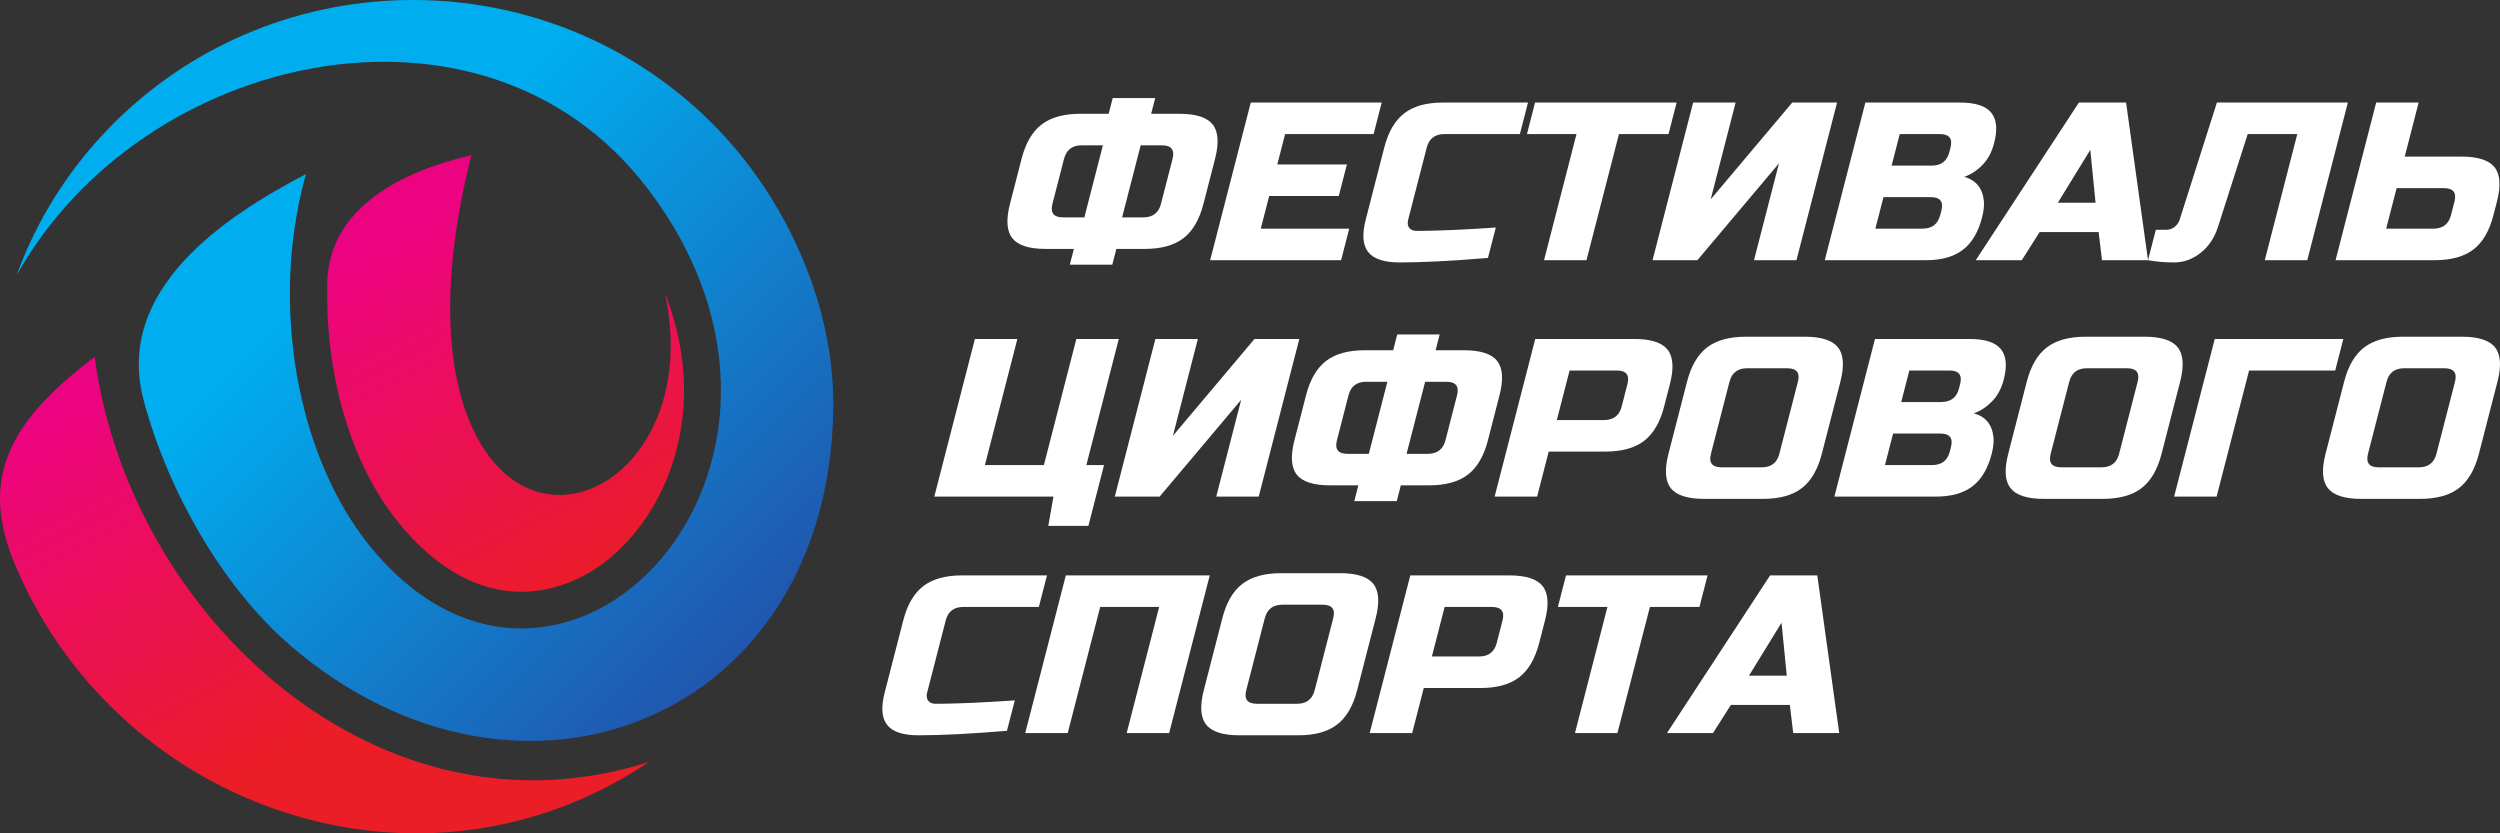
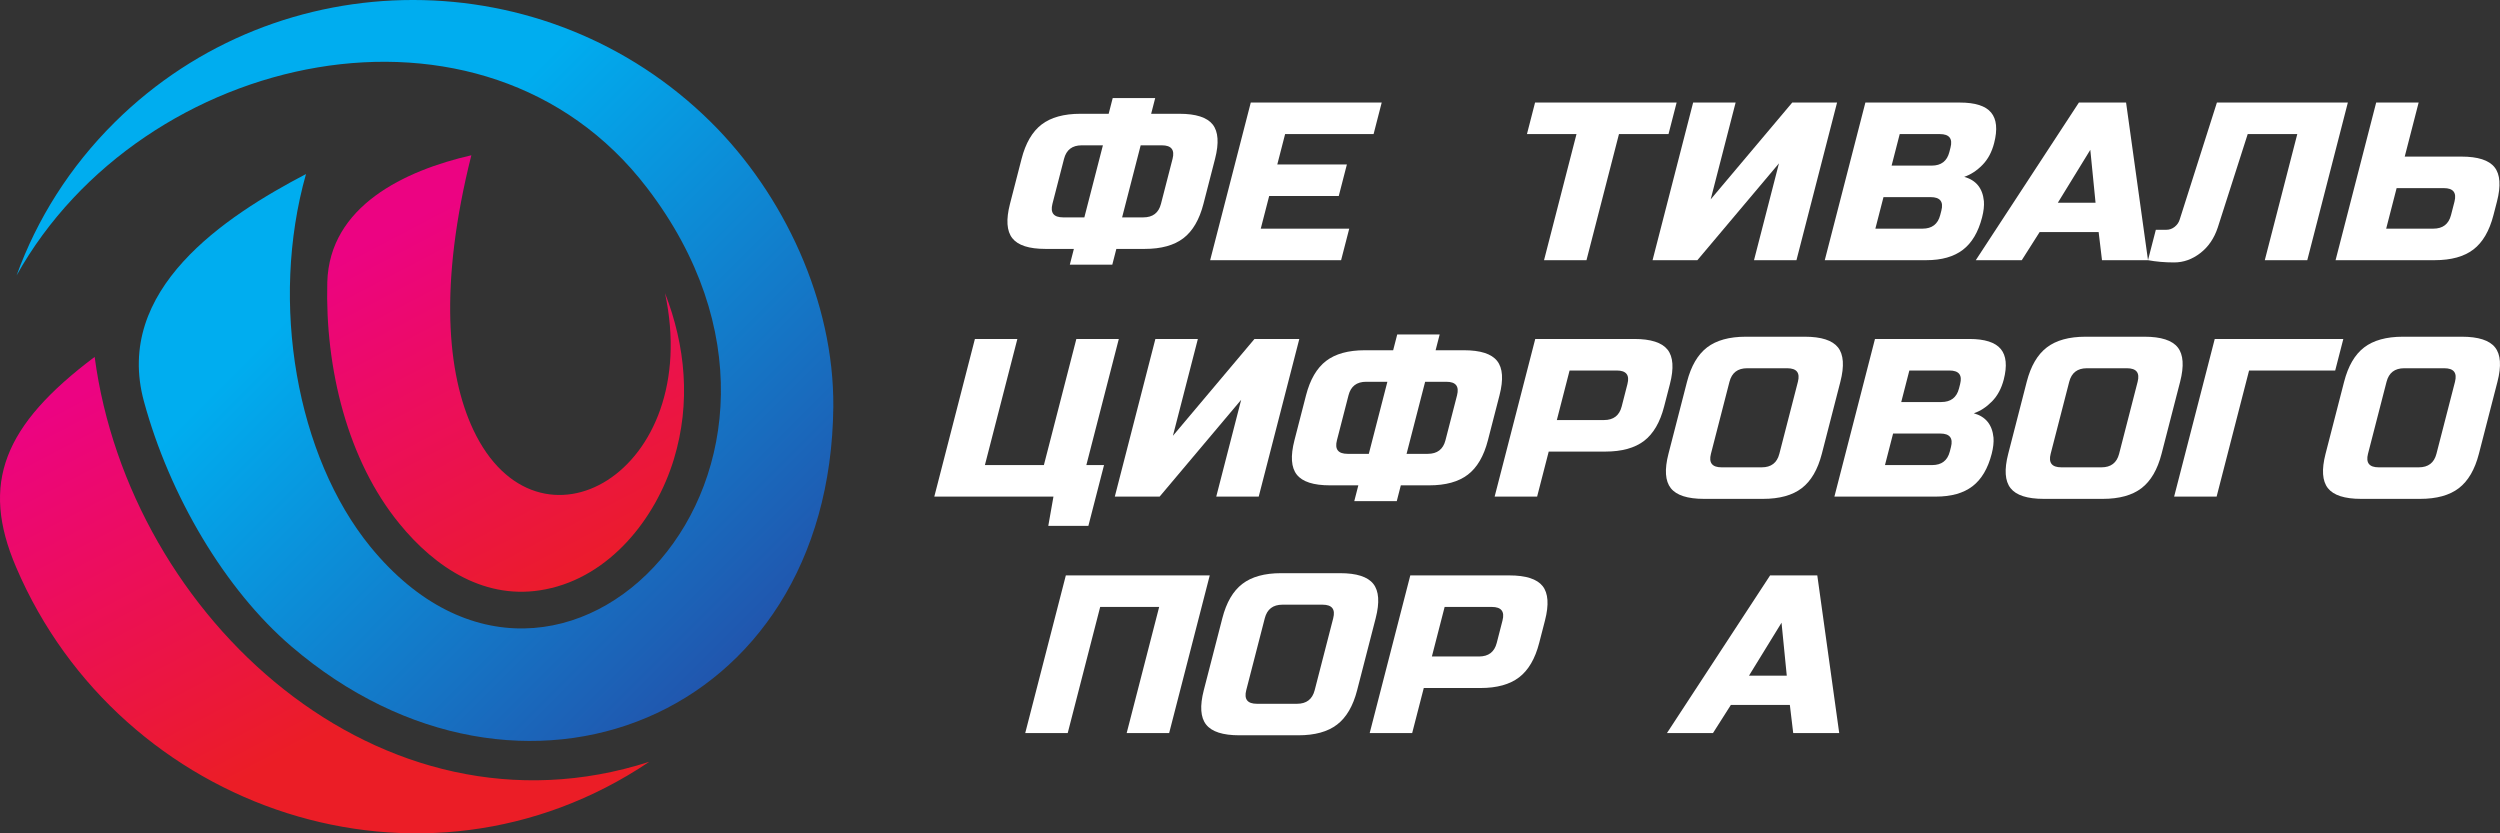
<svg xmlns="http://www.w3.org/2000/svg" width="204" height="68" viewBox="0 0 204 68" fill="none">
  <rect x="0" y="0" width="204" height="68" fill="#333333" stroke="none" />
  <path fill-rule="evenodd" clip-rule="evenodd" d="M24.969 14.202C21.991 24.736 24.21 37.236 30.22 44.611C45.797 63.667 70.255 38.123 52.797 15.327C39.492 -2.066 11.585 4.133 1.353 22.476C3.009 17.903 5.681 13.621 9.38 9.961C22.805 -3.321 44.581 -3.321 58.007 9.961C63.95 15.843 68.065 24.591 67.999 33.193C67.745 58.764 42.444 68.729 23.768 52.739C18.371 48.114 13.843 40.461 11.746 32.758C9.261 23.64 18.345 17.664 24.969 14.202Z" fill="url(#paint0_linear_1_9049)" />
  <path fill-rule="evenodd" clip-rule="evenodd" d="M26.707 23.03C26.881 16.806 33.039 13.913 38.462 12.67C35.817 23.191 36.484 30.511 38.609 35.044C43.858 46.237 57.404 38.572 54.264 23.916C55.935 28.212 56.389 32.863 54.987 37.475C53.517 42.311 49.764 47.057 44.526 48.087C39.664 49.065 35.524 46.342 32.584 42.722C28.375 37.58 26.519 30.088 26.707 23.03ZM7.724 29.123C10.543 50.386 31.035 69.231 52.983 62.161C34.509 74.597 9.808 66.179 1.312 46.276C-1.614 39.444 0.282 34.713 7.724 29.123Z" fill="url(#paint1_linear_1_9049)" />
  <path d="M95.681 12.962C95.871 12.226 95.582 11.858 94.811 11.858H93.079L91.564 17.738H93.296C94.067 17.738 94.546 17.37 94.734 16.637L95.681 12.962ZM85.878 16.637C85.691 17.37 85.98 17.738 86.751 17.738H88.483L89.997 11.858H88.265C87.494 11.858 87.015 12.226 86.825 12.962L85.878 16.637ZM98.201 16.637C97.87 17.922 97.324 18.858 96.565 19.439C95.804 20.021 94.752 20.311 93.405 20.311H91.094L90.763 21.599H87.297L87.628 20.311H85.317C83.971 20.311 83.066 20.021 82.607 19.439C82.147 18.858 82.083 17.922 82.414 16.637L83.36 12.962C83.691 11.675 84.237 10.741 84.996 10.158C85.755 9.578 86.81 9.285 88.156 9.285H90.467L90.798 8H94.265L93.934 9.285H96.244C97.591 9.285 98.495 9.578 98.955 10.158C99.414 10.741 99.479 11.675 99.148 12.962L98.201 16.637Z" fill="white" />
  <path d="M109.434 21.231H98.749L102.063 8.368H112.747L112.085 10.941H104.865L104.227 13.42H109.906L109.243 15.993H103.565L102.878 18.658H110.098L109.434 21.231Z" fill="white" />
-   <path d="M121.418 21.047C118.493 21.292 116.088 21.415 114.201 21.415C112.943 21.415 112.09 21.132 111.646 20.568C111.201 20.005 111.132 19.123 111.443 17.922L112.955 12.042C113.286 10.757 113.832 9.823 114.593 9.241C115.352 8.658 116.405 8.368 117.754 8.368H124.685L124.023 10.941H117.86C117.092 10.941 116.61 11.309 116.422 12.042L114.907 17.922C114.836 18.205 114.863 18.427 114.994 18.594C115.125 18.759 115.325 18.842 115.594 18.842C115.864 18.842 116.16 18.84 116.484 18.832C116.805 18.825 117.141 18.816 117.492 18.804C117.84 18.792 118.194 18.781 118.55 18.769C118.905 18.757 119.368 18.731 119.936 18.696C120.504 18.658 121.211 18.616 122.058 18.566L121.418 21.047Z" fill="white" />
  <path d="M129.457 21.231H125.993L128.642 10.941H124.599L125.261 8.368H136.813L136.151 10.941H132.108L129.457 21.231Z" fill="white" />
  <path d="M146.591 21.231H143.127L145.163 13.33L138.506 21.231H134.849L138.16 8.368H141.627L139.591 16.269L146.247 8.368H149.905L146.591 21.231Z" fill="white" />
  <path d="M159.161 12.042C159.351 11.309 159.062 10.941 158.291 10.941H155.017L154.355 13.514H157.629C158.397 13.514 158.879 13.146 159.067 12.41L159.161 12.042ZM158.415 17.189C158.605 16.453 158.313 16.085 157.542 16.085H153.692L153.03 18.658H156.88C157.651 18.658 158.13 18.29 158.321 17.554L158.415 17.189ZM152.215 8.368H159.917C161.175 8.368 162.027 8.639 162.477 9.186C162.927 9.731 163.008 10.561 162.722 11.674C162.534 12.41 162.213 13.007 161.76 13.467C161.308 13.927 160.814 14.248 160.28 14.431C161.249 14.7 161.785 15.363 161.886 16.415C161.916 16.795 161.867 17.236 161.738 17.738C161.429 18.939 160.905 19.823 160.171 20.384C159.435 20.948 158.439 21.231 157.182 21.231H148.901L152.215 8.368Z" fill="white" />
  <path d="M167.918 16.545H170.997L170.569 12.226L167.918 16.545ZM164.977 21.231H161.224L169.638 8.368H173.488L175.277 21.231H171.523L171.249 18.934H166.435L164.977 21.231Z" fill="white" />
  <path d="M179.546 20.651C178.889 21.16 178.175 21.415 177.406 21.415C176.635 21.415 175.926 21.351 175.276 21.231L175.916 18.75H176.784C177.026 18.75 177.248 18.67 177.451 18.512C177.651 18.351 177.789 18.156 177.861 17.922L180.9 8.368H191.585L188.274 21.231H184.807L187.458 10.941H183.413L180.97 18.566C180.678 19.448 180.203 20.144 179.546 20.651Z" fill="white" />
  <path d="M200.286 16.453C200.474 15.717 200.185 15.351 199.414 15.351H195.564L194.712 18.658H198.561C199.332 18.658 199.812 18.29 200.002 17.554L200.286 16.453ZM196.226 12.778H200.847C202.194 12.778 203.098 13.068 203.558 13.651C204.017 14.233 204.082 15.167 203.751 16.453L203.466 17.554C203.135 18.842 202.589 19.776 201.831 20.358C201.07 20.939 200.017 21.231 198.67 21.231H190.583L193.896 8.368H197.361L196.226 12.778Z" fill="white" />
  <path d="M76.239 40.523L79.552 27.66H83.017L80.368 37.95H85.181L87.83 27.66H91.295L88.646 37.95H90.089L88.811 42.913H85.54L85.962 40.523H76.239Z" fill="white" />
  <path d="M102.711 40.523H99.246L101.28 32.623L94.626 40.523H90.968L94.279 27.66H97.746L95.71 35.561L102.365 27.66H106.024L102.711 40.523Z" fill="white" />
  <path d="M118.895 32.255C119.083 31.519 118.794 31.153 118.023 31.153H116.291L114.776 37.033H116.508C117.279 37.033 117.759 36.665 117.949 35.929L118.895 32.255ZM109.093 35.929C108.903 36.665 109.194 37.033 109.963 37.033H111.695L113.21 31.153H111.477C110.706 31.153 110.227 31.519 110.039 32.255L109.093 35.929ZM121.413 35.929C121.082 37.217 120.536 38.151 119.778 38.731C119.019 39.314 117.964 39.604 116.617 39.604H114.307L113.976 40.892H110.509L110.84 39.604H108.529C107.183 39.604 106.278 39.314 105.819 38.731C105.359 38.151 105.295 37.217 105.626 35.929L106.572 32.255C106.904 30.969 107.45 30.035 108.208 29.453C108.969 28.87 110.022 28.58 111.371 28.58H113.682L114.013 27.293H117.477L117.146 28.58H119.456C120.803 28.58 121.707 28.87 122.167 29.453C122.627 30.035 122.691 30.969 122.36 32.255L121.413 35.929Z" fill="white" />
  <path d="M132.8 31.335C132.99 30.601 132.699 30.233 131.93 30.233H128.078L127.038 34.276H130.888C131.658 34.276 132.138 33.908 132.328 33.174L132.8 31.335ZM125.276 27.66H133.361C134.71 27.66 135.612 27.953 136.074 28.533C136.534 29.115 136.598 30.049 136.267 31.335L135.792 33.174C135.461 34.46 134.915 35.394 134.157 35.976C133.398 36.556 132.343 36.849 130.996 36.849H126.375L125.429 40.523H121.962L125.276 27.66Z" fill="white" />
  <path d="M146.709 31.153C146.899 30.417 146.608 30.049 145.837 30.049H142.565C141.794 30.049 141.315 30.417 141.125 31.153L139.612 37.033C139.422 37.767 139.714 38.134 140.482 38.134H143.756C144.525 38.134 145.007 37.767 145.194 37.033L146.709 31.153ZM148.661 37.033C148.328 38.318 147.784 39.252 147.023 39.835C146.264 40.417 145.212 40.708 143.863 40.708H139.049C137.702 40.708 136.798 40.417 136.338 39.835C135.879 39.252 135.815 38.318 136.146 37.033L137.66 31.153C137.991 29.866 138.538 28.932 139.296 28.349C140.055 27.769 141.11 27.476 142.457 27.476H147.27C148.619 27.476 149.521 27.769 149.981 28.349C150.44 28.932 150.505 29.866 150.174 31.153L148.661 37.033Z" fill="white" />
  <path d="M159.947 31.335C160.135 30.601 159.845 30.233 159.074 30.233H155.803L155.141 32.806H158.412C159.183 32.806 159.663 32.438 159.853 31.703L159.947 31.335ZM159.198 36.481C159.388 35.745 159.097 35.377 158.328 35.377H154.476L153.814 37.95H157.666C158.434 37.95 158.914 37.582 159.104 36.849L159.198 36.481ZM152.998 27.66H160.7C161.958 27.66 162.811 27.934 163.263 28.479C163.713 29.023 163.794 29.854 163.507 30.969C163.317 31.703 162.996 32.299 162.544 32.759C162.092 33.219 161.6 33.54 161.064 33.724C162.035 33.995 162.568 34.656 162.67 35.71C162.699 36.09 162.652 36.531 162.522 37.033C162.213 38.233 161.691 39.115 160.955 39.679C160.219 40.243 159.223 40.523 157.965 40.523H149.687L152.998 27.66Z" fill="white" />
  <path d="M174.431 31.153C174.621 30.417 174.33 30.049 173.561 30.049H170.287C169.519 30.049 169.037 30.417 168.849 31.153L167.334 37.033C167.144 37.767 167.436 38.134 168.207 38.134H171.478C172.249 38.134 172.729 37.767 172.919 37.033L174.431 31.153ZM176.383 37.033C176.052 38.318 175.506 39.252 174.747 39.835C173.986 40.417 172.934 40.708 171.587 40.708H166.773C165.424 40.708 164.522 40.417 164.063 39.835C163.601 39.252 163.539 38.318 163.87 37.033L165.382 31.153C165.713 29.866 166.259 28.932 167.021 28.349C167.779 27.769 168.832 27.476 170.181 27.476H174.992C176.341 27.476 177.246 27.769 177.705 28.349C178.165 28.932 178.229 29.866 177.898 31.153L176.383 37.033Z" fill="white" />
  <path d="M180.876 40.523H177.409L180.723 27.66H191.215L190.553 30.233H183.525L180.876 40.523Z" fill="white" />
  <path d="M200.328 31.153C200.515 30.417 200.226 30.049 199.455 30.049H196.181C195.413 30.049 194.933 30.417 194.743 31.153L193.228 37.033C193.041 37.767 193.33 38.134 194.101 38.134H197.372C198.143 38.134 198.623 37.767 198.813 37.033L200.328 31.153ZM202.277 37.033C201.946 38.318 201.4 39.252 200.641 39.835C199.883 40.417 198.828 40.708 197.481 40.708H192.667C191.321 40.708 190.416 40.417 189.957 39.835C189.497 39.252 189.433 38.318 189.764 37.033L191.279 31.153C191.61 29.866 192.153 28.932 192.915 28.349C193.673 27.769 194.728 27.476 196.075 27.476H200.888C202.235 27.476 203.14 27.769 203.599 28.349C204.059 28.932 204.123 29.866 203.792 31.153L202.277 37.033Z" fill="white" />
-   <path d="M82.167 59.634C79.241 59.877 76.837 60 74.949 60C73.691 60 72.839 59.719 72.394 59.156C71.949 58.592 71.88 57.71 72.191 56.509L73.704 50.63C74.035 49.342 74.581 48.408 75.342 47.825C76.1 47.245 77.153 46.953 78.502 46.953H85.433L84.771 49.526H78.609C77.84 49.526 77.358 49.894 77.17 50.63L75.656 56.509C75.584 56.792 75.611 57.014 75.742 57.179C75.873 57.347 76.073 57.429 76.343 57.429C76.612 57.429 76.908 57.425 77.232 57.42C77.553 57.413 77.889 57.403 78.24 57.392C78.589 57.38 78.942 57.368 79.298 57.354C79.654 57.342 80.116 57.318 80.684 57.281C81.252 57.245 81.959 57.2 82.807 57.153L82.167 59.634Z" fill="white" />
  <path d="M95.403 59.816H91.937L94.588 49.526H89.775L87.126 59.816H83.659L86.972 46.953H98.715L95.403 59.816Z" fill="white" />
-   <path d="M108.791 50.446C108.979 49.71 108.69 49.342 107.919 49.342H104.648C103.877 49.342 103.397 49.71 103.207 50.446L101.692 56.325C101.504 57.061 101.794 57.429 102.565 57.429H105.836C106.607 57.429 107.086 57.061 107.277 56.325L108.791 50.446ZM110.741 56.325C110.41 57.611 109.864 58.547 109.105 59.127C108.347 59.71 107.291 60 105.945 60H101.131C99.785 60 98.88 59.71 98.421 59.127C97.961 58.547 97.897 57.611 98.228 56.325L99.743 50.446C100.074 49.158 100.617 48.226 101.378 47.644C102.137 47.061 103.192 46.771 104.539 46.771H109.352C110.699 46.771 111.603 47.061 112.063 47.644C112.523 48.226 112.587 49.158 112.256 50.446L110.741 56.325Z" fill="white" />
+   <path d="M108.791 50.446C108.979 49.71 108.69 49.342 107.919 49.342H104.648C103.877 49.342 103.397 49.71 103.207 50.446L101.692 56.325C101.504 57.061 101.794 57.429 102.565 57.429H105.836C106.607 57.429 107.086 57.061 107.277 56.325L108.791 50.446ZM110.741 56.325C110.41 57.611 109.864 58.547 109.105 59.127C108.347 59.71 107.291 60 105.945 60H101.131C99.785 60 98.88 59.71 98.421 59.127C97.961 58.547 97.897 57.611 98.228 56.325L99.743 50.446C100.074 49.158 100.617 48.226 101.378 47.644C102.137 47.061 103.192 46.771 104.539 46.771H109.352C110.699 46.771 111.603 47.061 112.063 47.644C112.523 48.226 112.587 49.158 112.256 50.446Z" fill="white" />
  <path d="M122.605 50.63C122.795 49.894 122.503 49.526 121.735 49.526H117.882L116.842 53.569H120.692C121.463 53.569 121.942 53.201 122.133 52.467L122.605 50.63ZM115.08 46.953H123.165C124.515 46.953 125.417 47.246 125.879 47.826C126.338 48.408 126.402 49.342 126.071 50.63L125.597 52.467C125.266 53.753 124.72 54.687 123.961 55.269C123.2 55.852 122.147 56.142 120.801 56.142H116.18L115.234 59.816H111.767L115.08 46.953Z" fill="white" />
-   <path d="M131.982 59.816H128.518L131.167 49.526H127.124L127.786 46.953H139.338L138.676 49.526H134.633L131.982 59.816Z" fill="white" />
  <path d="M142.719 55.132H145.8L145.373 50.814L142.719 55.132ZM139.781 59.816H136.025L144.441 46.953H148.291L150.08 59.816H146.326L146.052 57.522H141.239L139.781 59.816Z" fill="white" />
  <defs>
    <linearGradient id="paint0_linear_1_9049" x1="66.023" y1="56.576" x2="29.125" y2="19.722" gradientUnits="userSpaceOnUse">
      <stop stop-color="#254AA5" />
      <stop offset="0.994" stop-color="#00ADEF" />
      <stop offset="1" stop-color="#00ADEF" />
    </linearGradient>
    <linearGradient id="paint1_linear_1_9049" x1="50.565" y1="47.434" x2="34.759" y2="17.318" gradientUnits="userSpaceOnUse">
      <stop stop-color="#EB1D26" />
      <stop offset="1" stop-color="#EC0382" />
    </linearGradient>
  </defs>
</svg>